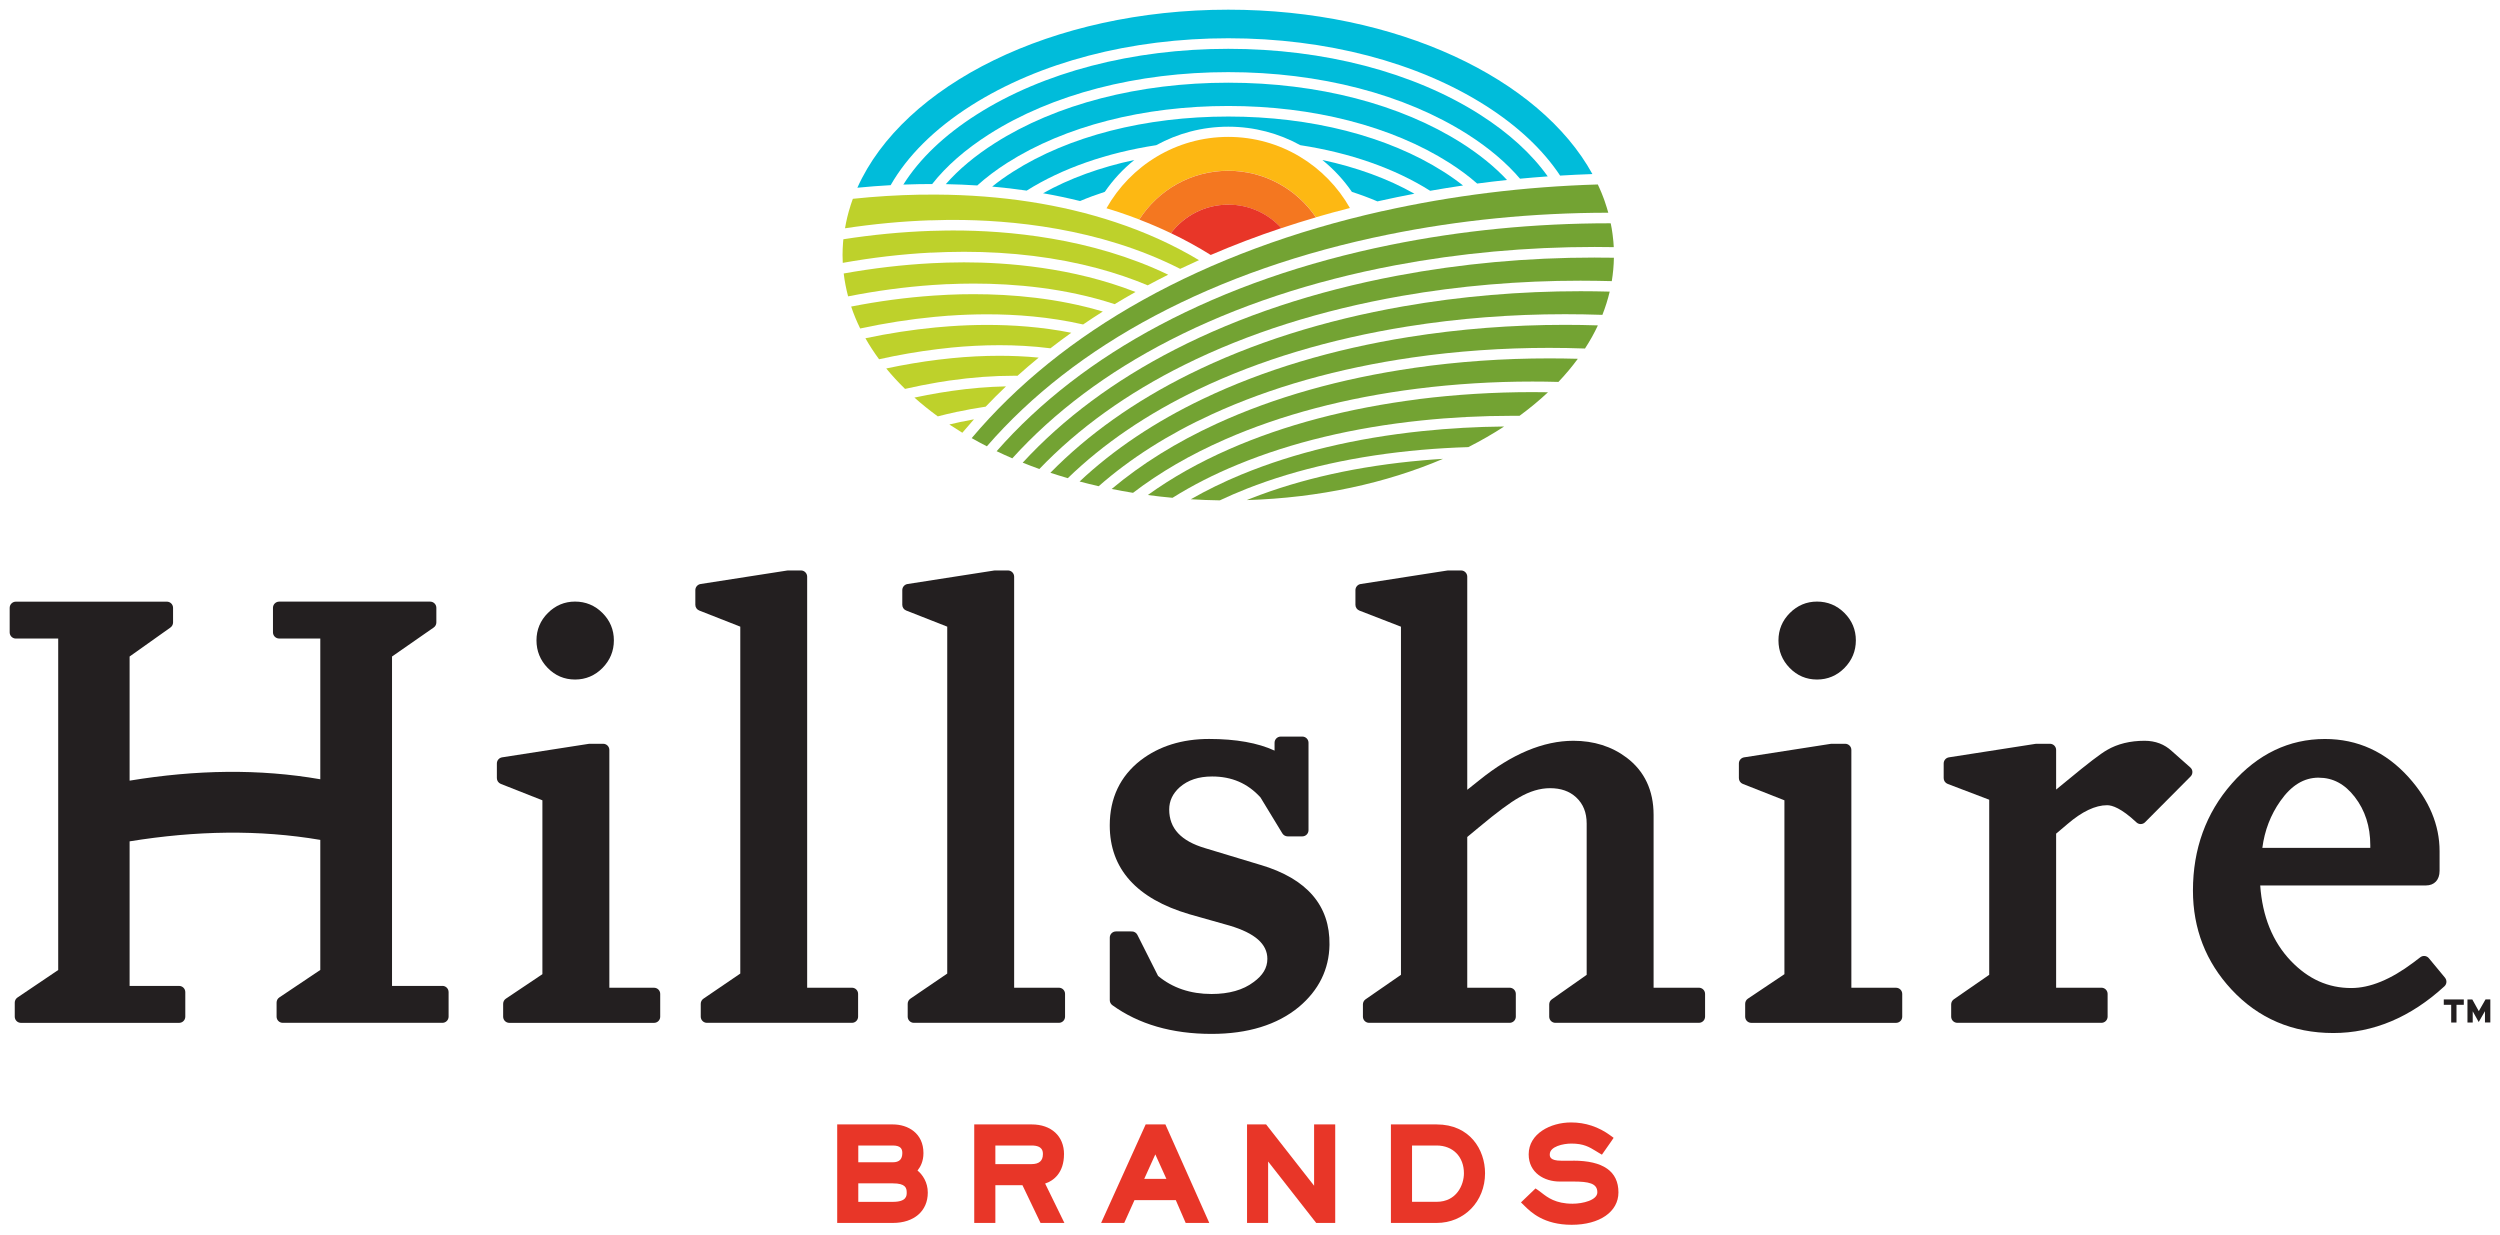
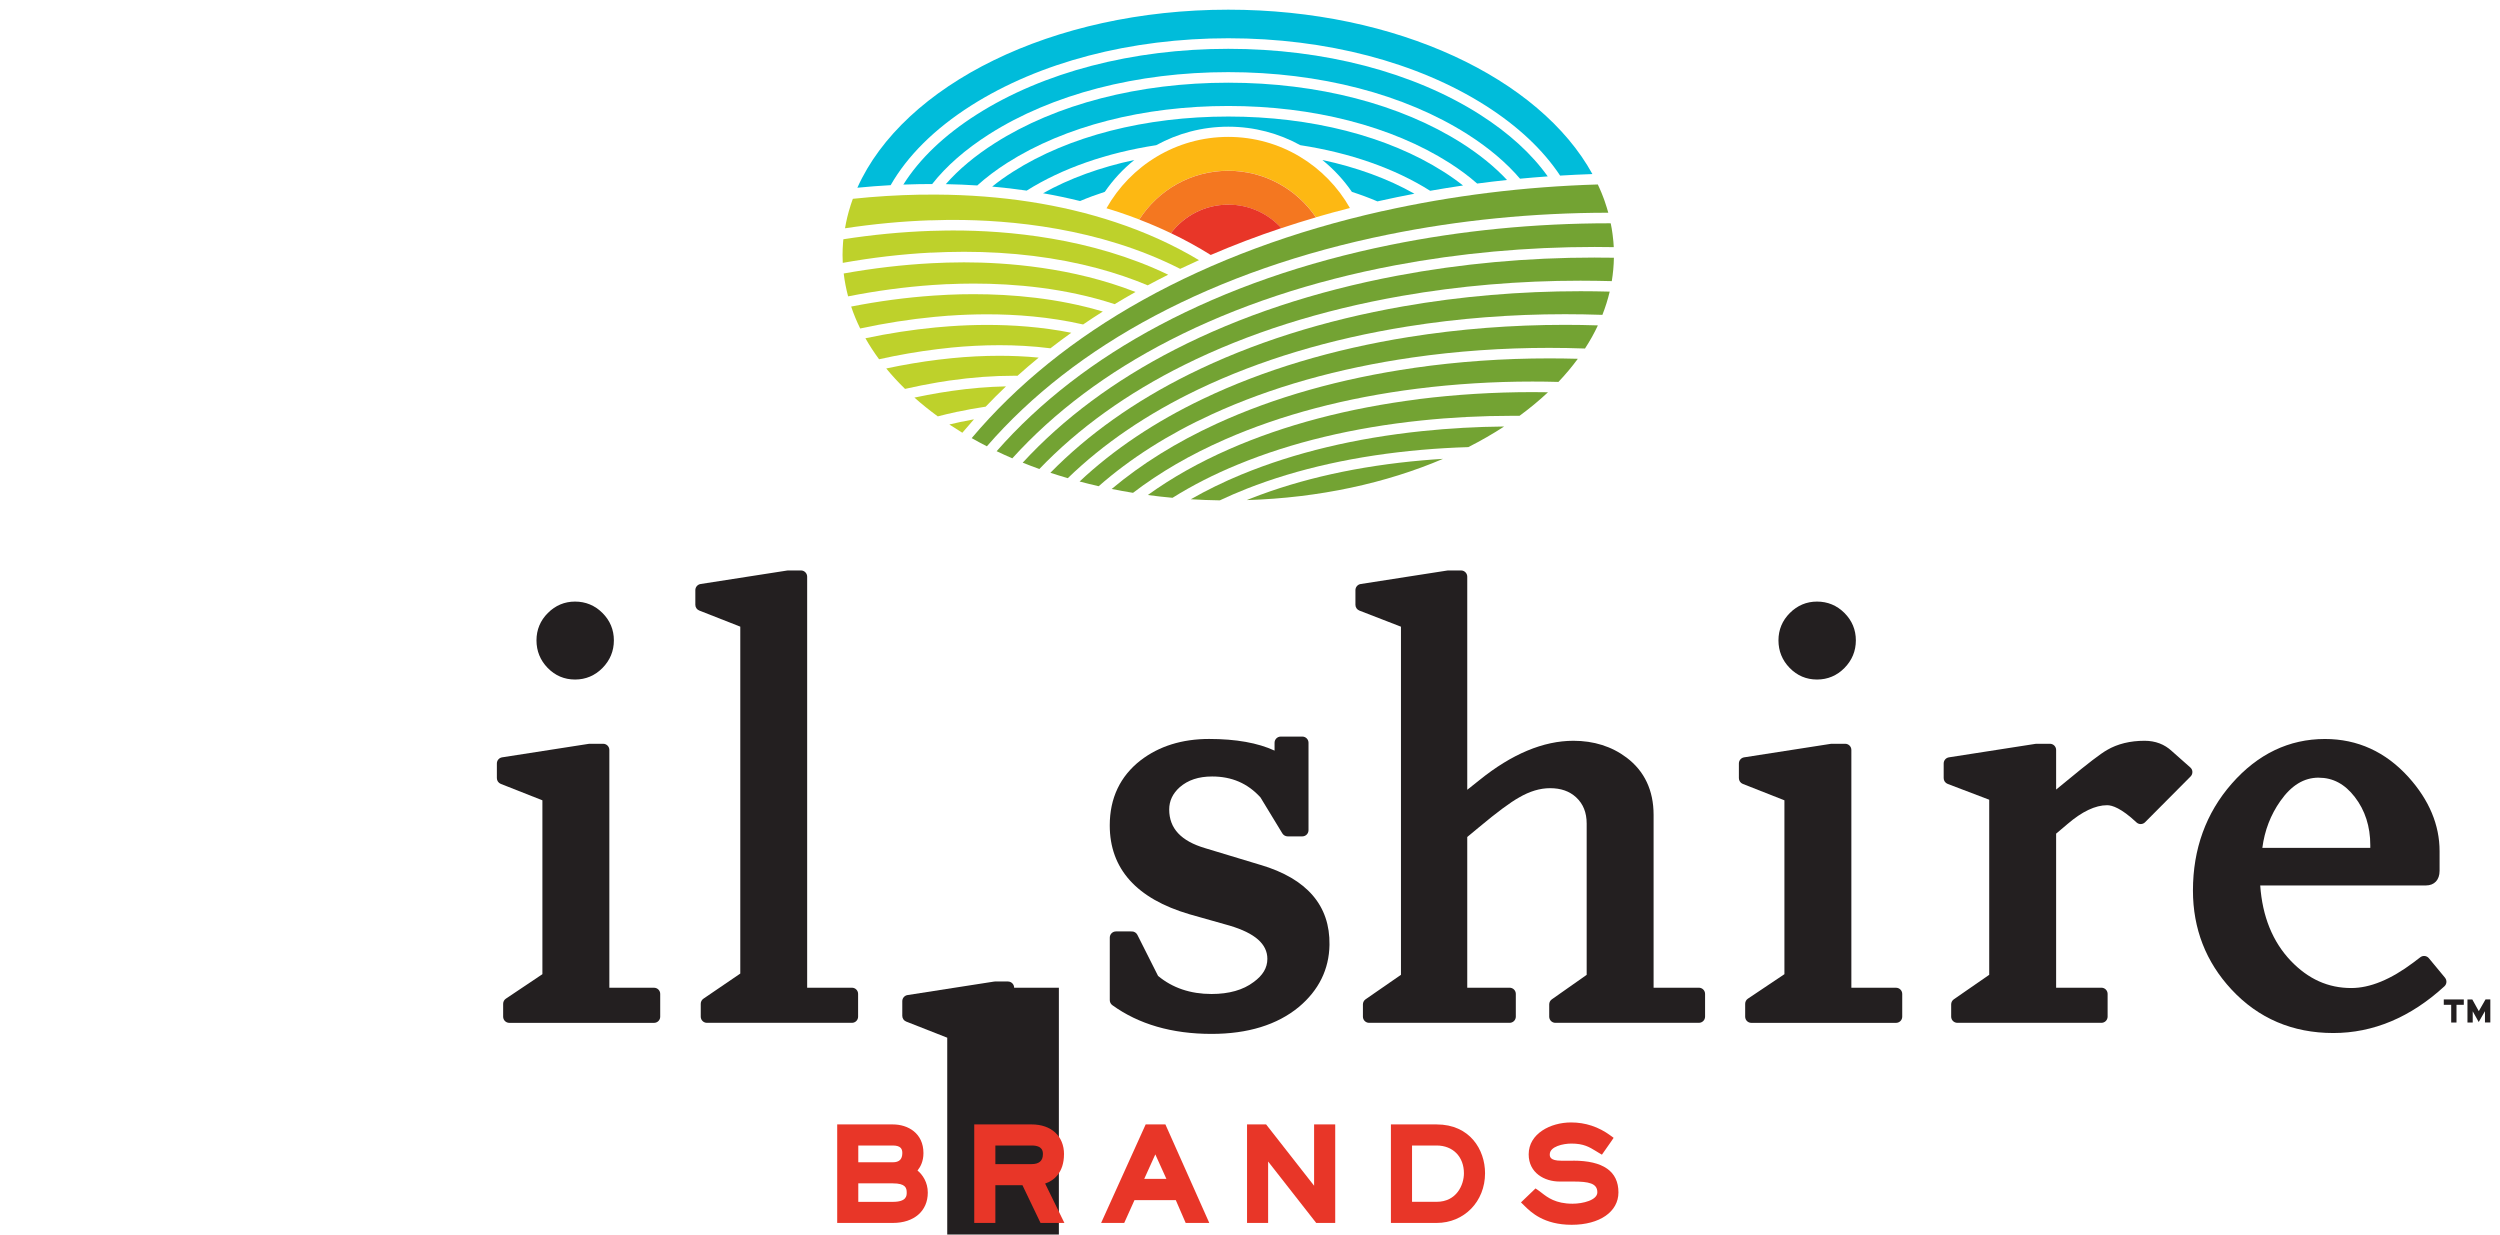
<svg xmlns="http://www.w3.org/2000/svg" xmlns:ns1="http://www.inkscape.org/namespaces/inkscape" xmlns:ns2="http://sodipodi.sourceforge.net/DTD/sodipodi-0.dtd" width="258.559" height="127.679" viewBox="0 0 68.41 33.782" version="1.1" id="svg683" ns1:version="0.92.0 r15299" ns2:docname="hillshire brands.svg">
  <defs id="defs677">
    <clipPath id="clipPath56" clipPathUnits="userSpaceOnUse">
      <path ns1:connector-curvature="0" id="path54" d="M 403.92,488.839 H 211.501 v -94.26 H 403.92 Z" />
    </clipPath>
    <clipPath id="clipPath64" clipPathUnits="userSpaceOnUse">
      <path style="clip-rule:evenodd" ns1:connector-curvature="0" id="path62" d="M 212.501,488.836 H 460.879 V 377.929 H 212.501 Z" />
    </clipPath>
    <clipPath id="clipPath72" clipPathUnits="userSpaceOnUse">
      <path ns1:connector-curvature="0" id="path70" d="M 0,792 H 612 V 0 H 0 Z" />
    </clipPath>
    <clipPath id="clipPath80" clipPathUnits="userSpaceOnUse">
      <path ns1:connector-curvature="0" id="path78" d="m 0.24,792.24 h 612 v -792 h -612 z" />
    </clipPath>
  </defs>
  <ns2:namedview id="base" pagecolor="#ffffff" bordercolor="#666666" borderopacity="1.0" ns1:pageopacity="0.0" ns1:pageshadow="2" ns1:zoom="3.5145415" ns1:cx="128.94601" ns1:cy="62.837379" ns1:document-units="mm" ns1:current-layer="layer1" showgrid="false" fit-margin-top="0" fit-margin-left="0" fit-margin-right="0" fit-margin-bottom="0" units="px" ns1:window-width="1280" ns1:window-height="744" ns1:window-x="-4" ns1:window-y="-4" ns1:window-maximized="1" />
  <g ns1:label="Layer 1" ns1:groupmode="layer" id="layer1" transform="translate(21.644,-131.677)">
    <g id="g1739" transform="translate(0.265,-0.265)">
-       <path d="m -9.802,158.921 h -1.38 v -9.014 l 1.14,-0.793 c 0.046,-0.032 0.073,-0.084 0.073,-0.139 v -0.401 c 0,-0.093 -0.076,-0.169 -0.17,-0.169 h -4.131 c -0.093,0 -0.17,0.076 -0.17,0.169 v 0.672 c 0,0.093 0.076,0.169 0.17,0.169 h 1.125 v 3.851 c -1.672,-0.29 -3.396,-0.262 -5.218,0.038 v -3.397 l 1.117,-0.793 c 0.045,-0.032 0.072,-0.084 0.072,-0.138 v -0.401 c 0,-0.093 -0.076,-0.169 -0.17,-0.169 h -4.131 c -0.094,0 -0.17,0.076 -0.17,0.169 v 0.672 c 0,0.093 0.076,0.169 0.17,0.169 h 1.158 v 9.07 l -1.114,0.752 c -0.047,0.032 -0.075,0.084 -0.075,0.14 v 0.385 c 0,0.093 0.076,0.169 0.17,0.169 h 4.328 c 0.093,0 0.169,-0.076 0.169,-0.169 v -0.672 c 0,-0.094 -0.076,-0.17 -0.169,-0.17 h -1.355 v -3.956 c 1.822,-0.295 3.546,-0.324 5.218,-0.04 v 3.559 l -1.121,0.752 c -0.047,0.031 -0.075,0.084 -0.075,0.141 v 0.385 c 0,0.093 0.075,0.169 0.169,0.169 h 4.369 c 0.093,0 0.169,-0.076 0.169,-0.169 v -0.672 c 0,-0.094 -0.076,-0.17 -0.169,-0.17" style="fill:#231f20;fill-opacity:1;fill-rule:nonzero;stroke:none;stroke-width:0.353" id="path84" ns1:connector-curvature="0" />
      <path d="m -4.011,158.97 h -1.224 v -6.506 c 0,-0.094 -0.076,-0.169 -0.17,-0.169 h -0.369 c -0.008,0 -0.017,3.5e-4 -0.026,0.002 l -2.369,0.369 c -0.083,0.013 -0.144,0.084 -0.144,0.168 v 0.401 c 0,0.07 0.043,0.132 0.108,0.158 l 1.138,0.449 v 4.758 l -0.999,0.67 c -0.047,0.031 -0.075,0.084 -0.075,0.141 v 0.352 c 0,0.094 0.076,0.169 0.17,0.169 h 3.959 c 0.094,0 0.169,-0.075 0.169,-0.169 v -0.623 c 0,-0.093 -0.075,-0.169 -0.169,-0.169" style="fill:#231f20;fill-opacity:1;fill-rule:nonzero;stroke:none;stroke-width:0.353" id="path88" ns1:connector-curvature="0" />
      <path d="m -6.174,150.537 c 0.292,0 0.545,-0.107 0.752,-0.317 0.206,-0.21 0.311,-0.463 0.311,-0.754 0,-0.291 -0.105,-0.543 -0.312,-0.75 -0.207,-0.207 -0.46,-0.312 -0.751,-0.312 -0.286,0 -0.536,0.105 -0.743,0.312 -0.207,0.207 -0.312,0.459 -0.312,0.75 0,0.29 0.103,0.544 0.306,0.753 0.205,0.211 0.456,0.318 0.749,0.318" style="fill:#231f20;fill-opacity:1;fill-rule:nonzero;stroke:none;stroke-width:0.353" id="path92" ns1:connector-curvature="0" />
      <path d="m 29.976,158.97 h -1.224 v -6.506 c 0,-0.094 -0.076,-0.169 -0.17,-0.169 h -0.369 c -0.009,0 -0.018,3.5e-4 -0.026,0.002 l -2.369,0.369 c -0.083,0.013 -0.144,0.084 -0.144,0.168 v 0.401 c 0,0.07 0.042,0.132 0.107,0.158 l 1.139,0.449 v 4.758 l -0.999,0.67 c -0.047,0.031 -0.075,0.084 -0.075,0.141 v 0.352 c 0,0.094 0.076,0.169 0.169,0.169 h 3.959 c 0.094,0 0.17,-0.075 0.17,-0.169 v -0.623 c 0,-0.093 -0.076,-0.169 -0.17,-0.169" style="fill:#231f20;fill-opacity:1;fill-rule:nonzero;stroke:none;stroke-width:0.353" id="path96" ns1:connector-curvature="0" />
      <path d="m 27.812,150.537 c 0.292,0 0.545,-0.107 0.752,-0.317 0.206,-0.21 0.311,-0.463 0.311,-0.754 0,-0.291 -0.105,-0.543 -0.312,-0.75 -0.207,-0.207 -0.46,-0.312 -0.751,-0.312 -0.286,0 -0.536,0.105 -0.743,0.312 -0.207,0.207 -0.312,0.459 -0.312,0.75 0,0.29 0.103,0.544 0.306,0.753 0.205,0.211 0.456,0.318 0.749,0.318" style="fill:#231f20;fill-opacity:1;fill-rule:nonzero;stroke:none;stroke-width:0.353" id="path100" ns1:connector-curvature="0" />
      <path d="M 1.402,158.97 H 0.178 v -11.248 c 0,-0.093 -0.076,-0.17 -0.169,-0.17 h -0.352 c -0.008,0 -0.018,0.001 -0.026,0.002 l -2.369,0.369 c -0.083,0.013 -0.144,0.084 -0.144,0.168 v 0.401 c 0,0.07 0.043,0.132 0.108,0.157 l 1.122,0.441 v 9.493 l -1.008,0.687 c -0.046,0.031 -0.074,0.084 -0.074,0.14 v 0.352 c 0,0.094 0.076,0.169 0.17,0.169 h 3.967 c 0.094,0 0.169,-0.075 0.169,-0.169 v -0.623 c 0,-0.093 -0.075,-0.169 -0.169,-0.169" style="fill:#231f20;fill-opacity:1;fill-rule:nonzero;stroke:none;stroke-width:0.353" id="path104" ns1:connector-curvature="0" />
-       <path d="M 7.066,158.97 H 5.842 v -11.248 c 0,-0.093 -0.076,-0.17 -0.17,-0.17 h -0.352 c -0.009,0 -0.017,0.001 -0.026,0.002 l -2.369,0.369 c -0.083,0.013 -0.144,0.084 -0.144,0.168 v 0.401 c 0,0.07 0.043,0.132 0.108,0.157 l 1.122,0.441 v 9.493 l -1.008,0.687 c -0.046,0.031 -0.074,0.084 -0.074,0.14 v 0.352 c 0,0.094 0.076,0.169 0.17,0.169 h 3.967 c 0.094,0 0.169,-0.075 0.169,-0.169 v -0.623 c 0,-0.093 -0.075,-0.169 -0.169,-0.169" style="fill:#231f20;fill-opacity:1;fill-rule:nonzero;stroke:none;stroke-width:0.353" id="path108" ns1:connector-curvature="0" />
+       <path d="M 7.066,158.97 H 5.842 c 0,-0.093 -0.076,-0.17 -0.17,-0.17 h -0.352 c -0.009,0 -0.017,0.001 -0.026,0.002 l -2.369,0.369 c -0.083,0.013 -0.144,0.084 -0.144,0.168 v 0.401 c 0,0.07 0.043,0.132 0.108,0.157 l 1.122,0.441 v 9.493 l -1.008,0.687 c -0.046,0.031 -0.074,0.084 -0.074,0.14 v 0.352 c 0,0.094 0.076,0.169 0.17,0.169 h 3.967 c 0.094,0 0.169,-0.075 0.169,-0.169 v -0.623 c 0,-0.093 -0.075,-0.169 -0.169,-0.169" style="fill:#231f20;fill-opacity:1;fill-rule:nonzero;stroke:none;stroke-width:0.353" id="path108" ns1:connector-curvature="0" />
      <path d="m 12.588,155.611 -1.518,-0.459 c -0.663,-0.196 -0.985,-0.542 -0.985,-1.058 0,-0.236 0.095,-0.436 0.286,-0.609 0.227,-0.198 0.518,-0.295 0.888,-0.295 0.539,0 0.972,0.187 1.323,0.572 l 0.599,0.985 c 0.031,0.05 0.085,0.082 0.145,0.082 h 0.402 c 0.093,0 0.169,-0.076 0.169,-0.17 v -2.392 c 0,-0.093 -0.076,-0.169 -0.169,-0.169 h -0.59 c -0.094,0 -0.17,0.076 -0.17,0.169 v 0.215 c -0.458,-0.212 -1.059,-0.319 -1.791,-0.319 -0.739,0 -1.37,0.197 -1.875,0.585 -0.56,0.436 -0.844,1.035 -0.844,1.78 0,1.187 0.733,2.006 2.181,2.432 l 1.096,0.31 c 0.697,0.207 1.036,0.505 1.036,0.911 0,0.244 -0.123,0.452 -0.377,0.635 -0.285,0.216 -0.673,0.326 -1.151,0.326 -0.577,0 -1.069,-0.167 -1.463,-0.495 l -0.566,-1.124 c -0.029,-0.057 -0.087,-0.093 -0.152,-0.093 H 8.628 c -0.093,0 -0.169,0.076 -0.169,0.169 v 1.712 c 0,0.054 0.026,0.105 0.07,0.137 0.72,0.521 1.633,0.786 2.714,0.786 0.992,0 1.796,-0.247 2.389,-0.736 0.545,-0.457 0.828,-1.029 0.839,-1.7 0.018,-1.074 -0.616,-1.81 -1.883,-2.188" style="fill:#231f20;fill-opacity:1;fill-rule:nonzero;stroke:none;stroke-width:0.353" id="path112" ns1:connector-curvature="0" />
      <path d="m 24.58,158.97 h -1.24 v -4.729 c 0,-0.67 -0.249,-1.198 -0.74,-1.568 -0.405,-0.305 -0.895,-0.46 -1.454,-0.46 -0.823,0 -1.689,0.363 -2.573,1.077 l -0.332,0.264 v -5.832 c 0,-0.093 -0.076,-0.17 -0.169,-0.17 h -0.352 c -0.009,0 -0.018,0.001 -0.026,0.002 l -2.369,0.369 c -0.083,0.013 -0.144,0.084 -0.144,0.168 v 0.401 c 0,0.07 0.043,0.132 0.108,0.158 l 1.138,0.441 v 9.526 l -0.968,0.67 c -0.046,0.032 -0.073,0.084 -0.073,0.139 v 0.336 c 0,0.094 0.076,0.169 0.17,0.169 h 3.844 c 0.093,0 0.17,-0.075 0.17,-0.169 v -0.623 c 0,-0.093 -0.076,-0.169 -0.17,-0.169 h -1.159 v -4.125 l 0.325,-0.269 c 0.486,-0.406 0.853,-0.678 1.092,-0.811 0.289,-0.169 0.574,-0.255 0.848,-0.255 0.297,0 0.531,0.082 0.713,0.249 0.195,0.181 0.29,0.417 0.29,0.72 v 4.139 l -0.953,0.67 c -0.045,0.032 -0.072,0.083 -0.072,0.138 v 0.336 c 0,0.094 0.076,0.169 0.169,0.169 h 3.926 c 0.094,0 0.17,-0.075 0.17,-0.169 v -0.623 c 0,-0.093 -0.076,-0.169 -0.17,-0.169" style="fill:#231f20;fill-opacity:1;fill-rule:nonzero;stroke:none;stroke-width:0.353" id="path116" ns1:connector-curvature="0" />
      <path d="m 37.522,152.496 c -0.201,-0.188 -0.452,-0.283 -0.747,-0.283 -0.395,0 -0.74,0.085 -1.026,0.252 -0.174,0.098 -0.528,0.369 -1.081,0.827 l -0.313,0.256 v -1.084 c 0,-0.093 -0.076,-0.169 -0.169,-0.169 h -0.369 c -0.009,0 -0.017,3.6e-4 -0.026,0.002 l -2.369,0.369 c -0.083,0.013 -0.144,0.084 -0.144,0.168 v 0.401 c 0,0.07 0.043,0.133 0.109,0.158 l 1.137,0.433 v 4.791 l -0.968,0.67 c -0.046,0.032 -0.073,0.084 -0.073,0.139 v 0.336 c 0,0.093 0.076,0.169 0.17,0.169 h 3.942 c 0.093,0 0.169,-0.076 0.169,-0.169 v -0.623 c 0,-0.093 -0.076,-0.169 -0.169,-0.169 h -1.24 v -4.216 l 0.31,-0.262 c 0.398,-0.342 0.763,-0.516 1.086,-0.516 0.138,0 0.389,0.082 0.802,0.47 0.067,0.063 0.172,0.061 0.236,-0.004 l 1.246,-1.253 c 0.033,-0.033 0.05,-0.078 0.049,-0.125 -0.001,-0.047 -0.022,-0.09 -0.057,-0.121 l -0.505,-0.447" style="fill:#231f20;fill-opacity:1;fill-rule:nonzero;stroke:none;stroke-width:0.353" id="path120" ns1:connector-curvature="0" />
      <path d="m 41.54,153.223 c 0.39,0 0.714,0.173 0.988,0.528 0.281,0.363 0.424,0.807 0.424,1.317 v 0.076 H 39.998 c 0.062,-0.477 0.228,-0.907 0.492,-1.281 0.302,-0.431 0.646,-0.641 1.05,-0.641 z m 3.458,5.475 -0.443,-0.535 c -0.058,-0.07 -0.161,-0.082 -0.233,-0.027 l -0.196,0.149 c -0.612,0.46 -1.181,0.694 -1.693,0.694 -0.635,0 -1.177,-0.244 -1.656,-0.744 -0.497,-0.522 -0.778,-1.215 -0.837,-2.063 h 4.534 c 0.231,0 0.374,-0.153 0.374,-0.399 v -0.54 c 0,-0.717 -0.285,-1.397 -0.847,-2.022 -0.627,-0.695 -1.397,-1.047 -2.29,-1.047 -0.981,0 -1.839,0.411 -2.55,1.222 -0.705,0.804 -1.062,1.788 -1.062,2.924 0,1.046 0.355,1.956 1.053,2.707 0.734,0.792 1.673,1.193 2.788,1.193 1.094,0 2.116,-0.43 3.041,-1.279 0.066,-0.061 0.073,-0.163 0.016,-0.233" style="fill:#231f20;fill-opacity:1;fill-rule:nonzero;stroke:none;stroke-width:0.353" id="path124" ns1:connector-curvature="0" />
      <path d="m 44.963,159.438 h 0.203 v 0.485 h 0.145 v -0.485 h 0.2 v -0.147 h -0.548 v 0.147" style="fill:#231f20;fill-opacity:1;fill-rule:nonzero;stroke:none;stroke-width:0.353" id="path128" ns1:connector-curvature="0" />
      <path d="m 46.105,159.291 -0.184,0.321 -0.178,-0.321 h -0.132 v 0.632 h 0.144 v -0.308 l 0.164,0.294 0.171,-0.297 v 0.31 h 0.147 v -0.632 h -0.133" style="fill:#231f20;fill-opacity:1;fill-rule:nonzero;stroke:none;stroke-width:0.353" id="path132" ns1:connector-curvature="0" />
      <path d="m 2.523,163.747 h -0.946 v -0.459 h 0.946 c 0.23,0 0.259,0.11 0.259,0.206 0,0.17 -0.084,0.253 -0.259,0.253 z m -0.946,0.577 h 0.946 c 0.349,0 0.379,0.125 0.379,0.253 0,0.082 0,0.253 -0.379,0.253 h -0.946 z m 1.621,-0.352 c 0.08,-0.1 0.162,-0.249 0.162,-0.477 0,-0.542 -0.421,-0.784 -0.837,-0.784 H 1 v 2.696 H 2.523 c 0.581,0 0.956,-0.326 0.956,-0.83 0,-0.282 -0.142,-0.49 -0.282,-0.605" style="fill:#e83628;fill-opacity:1;fill-rule:nonzero;stroke:none;stroke-width:0.353" id="path136" ns1:connector-curvature="0" />
      <path d="m 5.328,163.288 h 0.992 c 0.309,0 0.309,0.168 0.309,0.239 0,0.179 -0.104,0.27 -0.309,0.27 H 5.328 Z m 1.879,0.239 c 0,-0.496 -0.348,-0.816 -0.886,-0.816 H 4.75 v 2.696 H 5.328 v -1.033 h 0.741 l 0.495,1.033 H 7.217 l -0.527,-1.078 c 0.238,-0.077 0.516,-0.301 0.516,-0.802" style="fill:#e83628;fill-opacity:1;fill-rule:nonzero;stroke:none;stroke-width:0.353" id="path140" ns1:connector-curvature="0" />
      <path d="M 10.008,164.201 H 9.402 l 0.303,-0.67 z m -0.567,-1.49 -1.219,2.696 h 0.632 l 0.281,-0.625 h 1.13 l 0.271,0.625 h 0.646 L 9.981,162.711 H 9.442" style="fill:#e83628;fill-opacity:1;fill-rule:nonzero;stroke:none;stroke-width:0.353" id="path144" ns1:connector-curvature="0" />
      <path d="m 14.051,164.39 -1.315,-1.68 h -0.521 v 2.696 h 0.577 v -1.68 l 1.315,1.68 h 0.521 v -2.696 h -0.578 v 1.68" style="fill:#e83628;fill-opacity:1;fill-rule:nonzero;stroke:none;stroke-width:0.353" id="path148" ns1:connector-curvature="0" />
      <path d="m 17.402,164.829 h -0.672 v -1.541 h 0.672 c 0.447,0 0.748,0.306 0.748,0.761 0,0.314 -0.199,0.78 -0.748,0.78 z m 0,-2.118 h -1.25 v 2.696 h 1.25 c 0.755,0 1.326,-0.586 1.326,-1.361 0,-0.643 -0.415,-1.335 -1.326,-1.335" style="fill:#e83628;fill-opacity:1;fill-rule:nonzero;stroke:none;stroke-width:0.353" id="path152" ns1:connector-curvature="0" />
      <path d="M 21.138,163.704 H 20.811 c -0.312,0 -0.312,-0.117 -0.312,-0.173 0,-0.215 0.364,-0.296 0.593,-0.296 0.336,0 0.491,0.096 0.671,0.206 0.025,0.015 0.05,0.031 0.075,0.046 l 0.088,0.052 0.26,-0.371 0.06,-0.09 -0.087,-0.064 c -0.322,-0.237 -0.685,-0.357 -1.077,-0.357 -0.562,0 -1.16,0.306 -1.16,0.873 0,0.511 0.437,0.744 0.843,0.744 h 0.37 c 0.432,0 0.666,0.047 0.666,0.295 0,0.215 -0.397,0.312 -0.679,0.312 -0.463,0 -0.685,-0.173 -0.848,-0.3 -0.033,-0.026 -0.063,-0.049 -0.091,-0.068 l -0.074,-0.05 -0.398,0.382 0.099,0.097 c 0.17,0.167 0.524,0.516 1.288,0.516 0.766,0 1.28,-0.356 1.28,-0.886 0,-0.577 -0.417,-0.869 -1.24,-0.869" style="fill:#e83628;fill-opacity:1;fill-rule:nonzero;stroke:none;stroke-width:0.353" id="path156" ns1:connector-curvature="0" />
      <path d="m 11.702,135.688 c -1.429,0 -2.678,0.788 -3.333,1.953 0.111,0.034 0.221,0.068 0.331,0.104 0.192,0.064 0.38,0.132 0.566,0.203 0.515,-0.802 1.414,-1.334 2.436,-1.334 0.997,0 1.877,0.506 2.397,1.274 0.306,-0.09 0.617,-0.174 0.931,-0.254 -0.656,-1.161 -1.903,-1.946 -3.329,-1.946" style="fill:#fdb813;fill-opacity:1;fill-rule:nonzero;stroke:none;stroke-width:0.353" id="path160" ns1:connector-curvature="0" />
      <path d="m 11.702,136.616 c -1.023,0 -1.922,0.532 -2.436,1.334 0.298,0.115 0.587,0.239 0.867,0.373 0.359,-0.474 0.928,-0.78 1.569,-0.78 0.576,0 1.094,0.248 1.453,0.642 0.31,-0.103 0.625,-0.202 0.944,-0.295 -0.521,-0.768 -1.401,-1.274 -2.397,-1.274" style="fill:#f47720;fill-opacity:1;fill-rule:nonzero;stroke:none;stroke-width:0.353" id="path164" ns1:connector-curvature="0" />
      <path d="m 11.702,137.542 c -0.641,0 -1.21,0.307 -1.569,0.78 0.38,0.182 0.743,0.381 1.088,0.597 0.623,-0.268 1.268,-0.514 1.934,-0.736 -0.36,-0.395 -0.878,-0.642 -1.453,-0.642" style="fill:#e83628;fill-opacity:1;fill-rule:nonzero;stroke:none;stroke-width:0.353" id="path168" ns1:connector-curvature="0" />
      <path d="m 4.017,139.719 c 0.237,-0.011 0.478,-0.017 0.715,-0.017 1.13,0 2.518,0.123 3.86,0.563 0.187,-0.113 0.377,-0.224 0.571,-0.333 -1.733,-0.677 -3.539,-0.811 -4.694,-0.811 -0.155,0 -0.31,0.002 -0.464,0.007 -0.14,0.004 -0.281,0.01 -0.418,0.017 -0.803,0.042 -1.608,0.137 -2.409,0.281 0.025,0.212 0.066,0.42 0.12,0.626 0.769,-0.152 1.543,-0.257 2.314,-0.311 0.139,-0.01 0.274,-0.018 0.404,-0.024" style="fill:#bed12b;fill-opacity:1;fill-rule:nonzero;stroke:none;stroke-width:0.353" id="path172" ns1:connector-curvature="0" />
      <path d="m 4.094,142.353 c 0.598,-0.086 1.185,-0.129 1.747,-0.129 0.032,0 0.062,0.001 0.093,0.001 0.188,-0.169 0.381,-0.334 0.58,-0.497 -0.38,-0.037 -0.744,-0.05 -1.075,-0.05 -0.428,0 -0.867,0.022 -1.306,0.066 -0.114,0.011 -0.232,0.024 -0.354,0.039 -0.48,0.059 -0.96,0.14 -1.437,0.242 0.157,0.192 0.329,0.378 0.514,0.559 0.3,-0.068 0.6,-0.128 0.901,-0.179 0.113,-0.019 0.226,-0.036 0.337,-0.053" style="fill:#bed12b;fill-opacity:1;fill-rule:nonzero;stroke:none;stroke-width:0.353" id="path176" ns1:connector-curvature="0" />
      <path d="m 4.105,141.455 c 0.448,-0.044 0.897,-0.067 1.334,-0.067 0.424,0 0.9,0.022 1.396,0.085 0.186,-0.145 0.376,-0.286 0.57,-0.425 -0.816,-0.163 -1.617,-0.215 -2.304,-0.215 -0.341,0 -0.688,0.013 -1.031,0.038 -0.126,0.009 -0.252,0.02 -0.375,0.031 -0.642,0.062 -1.284,0.161 -1.923,0.296 0.111,0.196 0.236,0.388 0.374,0.575 0.531,-0.119 1.065,-0.211 1.599,-0.277 0.123,-0.015 0.244,-0.029 0.36,-0.04" style="fill:#bed12b;fill-opacity:1;fill-rule:nonzero;stroke:none;stroke-width:0.353" id="path180" ns1:connector-curvature="0" />
      <path d="m 3.547,137.972 c 0.15,-0.005 0.3,-0.009 0.446,-0.011 0.065,-7.1e-4 0.132,-0.001 0.201,-0.001 1.503,0 3.968,0.207 6.191,1.339 0.17,-0.081 0.341,-0.16 0.515,-0.238 -0.695,-0.417 -1.459,-0.764 -2.291,-1.04 -1.48,-0.491 -3.126,-0.744 -4.894,-0.754 -0.155,-0.001 -0.311,0 -0.464,0.002 -0.603,0.011 -1.212,0.049 -1.822,0.113 -0.005,0.013 -0.009,0.025 -0.014,0.037 -0.014,0.038 -0.026,0.076 -0.039,0.114 -0.004,0.013 -0.009,0.026 -0.013,0.04 -7.055e-4,0.003 -0.001,0.006 -0.002,0.009 -0.064,0.199 -0.113,0.402 -0.147,0.607 0.778,-0.118 1.559,-0.192 2.336,-0.219" style="fill:#bed12b;fill-opacity:1;fill-rule:nonzero;stroke:none;stroke-width:0.353" id="path184" ns1:connector-curvature="0" />
      <path d="m 4.358,143.492 c -0.095,0.02 -0.192,0.043 -0.289,0.066 0.116,0.077 0.234,0.152 0.355,0.226 0.104,-0.124 0.21,-0.246 0.319,-0.368 -0.15,0.027 -0.28,0.053 -0.385,0.076" style="fill:#bed12b;fill-opacity:1;fill-rule:nonzero;stroke:none;stroke-width:0.353" id="path188" ns1:connector-curvature="0" />
      <path d="m 4.297,143.209 c 0.214,-0.046 0.474,-0.096 0.766,-0.139 0.18,-0.189 0.365,-0.374 0.556,-0.555 -0.48,0.01 -0.978,0.051 -1.484,0.124 -0.109,0.015 -0.22,0.033 -0.33,0.051 -0.231,0.038 -0.461,0.083 -0.692,0.132 0.2,0.178 0.415,0.35 0.64,0.514 0.077,-0.02 0.154,-0.039 0.231,-0.058 0.105,-0.025 0.21,-0.049 0.312,-0.071" style="fill:#bed12b;fill-opacity:1;fill-rule:nonzero;stroke:none;stroke-width:0.353" id="path192" ns1:connector-curvature="0" />
      <path d="m 4.048,140.581 c 0.35,-0.025 0.704,-0.038 1.052,-0.038 0.778,0 1.699,0.065 2.629,0.278 0.176,-0.12 0.356,-0.238 0.539,-0.354 -1.234,-0.369 -2.496,-0.475 -3.536,-0.475 -0.233,0 -0.47,0.005 -0.702,0.016 -0.127,0.006 -0.261,0.014 -0.397,0.023 -0.751,0.052 -1.502,0.153 -2.251,0.3 0.068,0.204 0.151,0.404 0.247,0.6 0.676,-0.146 1.356,-0.253 2.036,-0.318 0.126,-0.012 0.254,-0.023 0.382,-0.033" style="fill:#bed12b;fill-opacity:1;fill-rule:nonzero;stroke:none;stroke-width:0.353" id="path196" ns1:connector-curvature="0" />
      <path d="m 3.572,138.856 c 0.139,-0.007 0.282,-0.013 0.425,-0.017 0.156,-0.005 0.315,-0.007 0.472,-0.007 1.306,0 2.537,0.152 3.66,0.453 0.481,0.129 0.937,0.284 1.367,0.465 0.185,-0.099 0.371,-0.196 0.561,-0.291 -2.118,-1.02 -4.435,-1.21 -5.864,-1.21 -0.068,0 -0.133,3.5e-4 -0.198,0.001 -0.144,0.002 -0.292,0.005 -0.44,0.01 -0.794,0.028 -1.591,0.105 -2.386,0.229 -0.003,0.03 -0.006,0.059 -0.009,0.088 -0.002,0.023 -0.002,0.046 -0.004,0.069 -0.002,0.034 -0.005,0.067 -0.006,0.101 -0.002,0.057 -0.004,0.115 -0.004,0.172 0,0.072 0.002,0.144 0.006,0.216 0.804,-0.144 1.612,-0.239 2.418,-0.281" style="fill:#bed12b;fill-opacity:1;fill-rule:nonzero;stroke:none;stroke-width:0.353" id="path200" ns1:connector-curvature="0" />
      <path d="m 15.913,137.72 c -2.424,0.544 -4.627,1.362 -6.55,2.432 -1.876,1.045 -3.447,2.313 -4.683,3.779 0.135,0.077 0.274,0.151 0.416,0.224 1.211,-1.395 2.751,-2.593 4.59,-3.569 1.878,-0.997 4.028,-1.746 6.388,-2.225 1.942,-0.395 3.969,-0.596 6.026,-0.598 -0.012,-0.043 -0.024,-0.085 -0.037,-0.127 -0.002,-0.006 -0.003,-0.011 -0.005,-0.017 -0.018,-0.057 -0.037,-0.114 -0.056,-0.171 -3.52e-4,-3.5e-4 -3.52e-4,-7e-4 -7.05e-4,-0.001 -0.003,-0.008 -0.005,-0.016 -0.008,-0.024 -0.007,-0.018 -0.014,-0.037 -0.02,-0.055 -0.012,-0.033 -0.025,-0.065 -0.038,-0.098 -0.007,-0.019 -0.015,-0.038 -0.023,-0.058 -0.013,-0.032 -0.027,-0.064 -0.041,-0.095 -0.009,-0.019 -0.017,-0.037 -0.025,-0.056 -0.011,-0.024 -0.022,-0.047 -0.033,-0.071 -2.016,0.06 -3.999,0.306 -5.898,0.731" style="fill:#73a333;fill-opacity:1;fill-rule:nonzero;stroke:none;stroke-width:0.353" id="path204" ns1:connector-curvature="0" />
      <path d="m 12.317,145.583 c -0.037,0.015 -0.073,0.03 -0.11,0.044 1.983,-0.06 3.822,-0.467 5.371,-1.129 -0.186,0.011 -0.37,0.025 -0.554,0.041 -1.752,0.153 -3.336,0.504 -4.707,1.044" style="fill:#73a333;fill-opacity:1;fill-rule:nonzero;stroke:none;stroke-width:0.353" id="path208" ns1:connector-curvature="0" />
      <path d="m 16.783,142.01 c -2.004,0.289 -3.824,0.803 -5.407,1.53 -1.095,0.503 -2.053,1.1 -2.865,1.782 0.192,0.039 0.387,0.074 0.584,0.106 0.728,-0.557 1.571,-1.047 2.521,-1.463 1.539,-0.675 3.308,-1.141 5.256,-1.387 1.025,-0.129 2.086,-0.195 3.152,-0.195 0.236,0 0.473,0.003 0.712,0.01 0.194,-0.204 0.371,-0.416 0.531,-0.633 -0.262,-0.007 -0.525,-0.011 -0.784,-0.011 -1.255,0 -2.499,0.087 -3.7,0.26" style="fill:#73a333;fill-opacity:1;fill-rule:nonzero;stroke:none;stroke-width:0.353" id="path212" ns1:connector-curvature="0" />
      <path d="m 16.49,140.325 c -2.17,0.38 -4.142,1.006 -5.862,1.86 -1.495,0.743 -2.767,1.646 -3.794,2.694 0.156,0.051 0.315,0.101 0.476,0.148 0.976,-0.946 2.172,-1.761 3.573,-2.431 1.677,-0.802 3.6,-1.38 5.715,-1.719 1.398,-0.224 2.851,-0.337 4.318,-0.337 0.339,0 0.682,0.006 1.023,0.018 0.082,-0.208 0.149,-0.421 0.2,-0.636 -0.266,-0.007 -0.534,-0.011 -0.799,-0.011 -1.65,0 -3.282,0.139 -4.849,0.414" style="fill:#73a333;fill-opacity:1;fill-rule:nonzero;stroke:none;stroke-width:0.353" id="path216" ns1:connector-curvature="0" />
      <path d="m 22.139,138.052 c -2.051,0 -4.073,0.199 -6.009,0.593 -2.334,0.474 -4.457,1.214 -6.31,2.197 -1.782,0.946 -3.277,2.103 -4.457,3.447 0.14,0.067 0.283,0.132 0.429,0.195 1.145,-1.265 2.592,-2.35 4.312,-3.233 1.813,-0.93 3.888,-1.62 6.168,-2.05 1.761,-0.332 3.597,-0.501 5.457,-0.501 0.171,0 0.346,0.001 0.518,0.005 0.001,0 0.002,0 0.003,0 -3.53e-4,-0.006 -7.06e-4,-0.012 -0.001,-0.018 -0.003,-0.044 -0.005,-0.087 -0.009,-0.131 -0.001,-0.019 -0.004,-0.037 -0.006,-0.056 -0.004,-0.042 -0.009,-0.085 -0.014,-0.127 -0.003,-0.018 -0.005,-0.035 -0.007,-0.052 -0.006,-0.044 -0.013,-0.087 -0.02,-0.131 -0.003,-0.015 -0.006,-0.031 -0.009,-0.046 -0.005,-0.031 -0.011,-0.061 -0.017,-0.091 h -0.029" style="fill:#73a333;fill-opacity:1;fill-rule:nonzero;stroke:none;stroke-width:0.353" id="path220" ns1:connector-curvature="0" />
      <path d="m 21.729,138.99 c -1.843,0 -3.66,0.167 -5.403,0.496 -2.252,0.425 -4.301,1.106 -6.089,2.023 -1.655,0.849 -3.05,1.887 -4.161,3.094 0.149,0.06 0.301,0.117 0.456,0.173 1.066,-1.113 2.396,-2.069 3.967,-2.849 1.745,-0.867 3.744,-1.501 5.941,-1.886 1.584,-0.278 3.232,-0.418 4.899,-0.418 0.284,0 0.572,0.005 0.857,0.012 0.035,-0.21 0.054,-0.424 0.058,-0.64 -0.004,0 -0.008,-3.6e-4 -0.012,-3.6e-4 -0.17,-0.003 -0.343,-0.004 -0.513,-0.004" style="fill:#73a333;fill-opacity:1;fill-rule:nonzero;stroke:none;stroke-width:0.353" id="path224" ns1:connector-curvature="0" />
      <path d="m 16.908,142.866 c -1.921,0.243 -3.663,0.702 -5.176,1.365 -0.83,0.364 -1.576,0.784 -2.232,1.257 0.223,0.03 0.448,0.056 0.676,0.076 0.539,-0.338 1.134,-0.642 1.784,-0.909 1.471,-0.607 3.163,-1.013 5.028,-1.207 0.812,-0.085 1.65,-0.128 2.49,-0.128 0.064,0 0.129,7.1e-4 0.193,10e-4 0.279,-0.205 0.54,-0.42 0.779,-0.645 -0.142,-0.002 -0.285,-0.004 -0.426,-0.004 -1.054,0 -2.102,0.065 -3.115,0.192" style="fill:#73a333;fill-opacity:1;fill-rule:nonzero;stroke:none;stroke-width:0.353" id="path228" ns1:connector-curvature="0" />
      <path d="m 16.643,141.164 c -2.087,0.334 -3.984,0.904 -5.636,1.694 -1.314,0.628 -2.444,1.386 -3.374,2.26 0.171,0.046 0.346,0.088 0.522,0.129 0.867,-0.761 1.904,-1.421 3.1,-1.969 1.609,-0.738 3.454,-1.261 5.487,-1.554 1.214,-0.175 2.472,-0.263 3.741,-0.263 0.324,0 0.652,0.006 0.98,0.018 0.134,-0.206 0.252,-0.417 0.353,-0.633 -0.301,-0.01 -0.602,-0.015 -0.9,-0.015 -1.452,0 -2.889,0.112 -4.272,0.333" style="fill:#73a333;fill-opacity:1;fill-rule:nonzero;stroke:none;stroke-width:0.353" id="path232" ns1:connector-curvature="0" />
      <path d="m 12.071,144.923 c -0.498,0.206 -0.963,0.433 -1.395,0.681 0.262,0.016 0.527,0.026 0.794,0.03 0.238,-0.112 0.485,-0.219 0.741,-0.32 1.398,-0.55 3.008,-0.907 4.789,-1.063 0.417,-0.036 0.842,-0.061 1.27,-0.074 0.345,-0.175 0.673,-0.363 0.981,-0.564 -0.754,0.007 -1.504,0.049 -2.233,0.125 -1.837,0.191 -3.502,0.59 -4.947,1.186" style="fill:#73a333;fill-opacity:1;fill-rule:nonzero;stroke:none;stroke-width:0.353" id="path236" ns1:connector-curvature="0" />
      <path d="m 11.702,135.131 c -2.269,0 -4.361,0.536 -5.89,1.509 -0.207,0.132 -0.398,0.268 -0.571,0.408 0.319,0.028 0.634,0.065 0.944,0.11 0.972,-0.611 2.192,-1.035 3.545,-1.243 0.586,-0.322 1.257,-0.506 1.972,-0.506 0.714,0 1.386,0.184 1.971,0.506 1.357,0.208 2.58,0.634 3.553,1.248 0.298,-0.052 0.598,-0.101 0.899,-0.145 -0.163,-0.129 -0.341,-0.256 -0.534,-0.378 -1.529,-0.973 -3.621,-1.509 -5.89,-1.509" style="fill:#00bcda;fill-opacity:1;fill-rule:nonzero;stroke:none;stroke-width:0.353" id="path240" ns1:connector-curvature="0" />
      <path d="m 18.09,135.859 c -1.676,-1.066 -3.945,-1.654 -6.388,-1.654 -2.443,0 -4.712,0.587 -6.388,1.654 -0.546,0.347 -0.996,0.726 -1.342,1.122 0.29,0.005 0.577,0.018 0.861,0.036 0.238,-0.215 0.513,-0.424 0.823,-0.621 1.576,-1.002 3.723,-1.554 6.046,-1.554 2.323,0 4.47,0.552 6.046,1.554 0.285,0.181 0.54,0.372 0.764,0.569 0.271,-0.036 0.544,-0.069 0.817,-0.098 -0.331,-0.355 -0.746,-0.694 -1.24,-1.009" style="fill:#00bcda;fill-opacity:1;fill-rule:nonzero;stroke:none;stroke-width:0.353" id="path244" ns1:connector-curvature="0" />
      <path d="m 18.588,135.077 c -1.823,-1.16 -4.269,-1.799 -6.886,-1.799 -2.618,0 -5.063,0.639 -6.886,1.799 -0.89,0.566 -1.567,1.217 -2.006,1.916 0.145,-0.005 0.29,-0.01 0.435,-0.012 0.117,-0.002 0.236,-0.003 0.354,-0.003 0.382,-0.487 0.906,-0.947 1.559,-1.363 1.722,-1.096 4.046,-1.699 6.544,-1.699 2.498,0 4.822,0.604 6.544,1.699 0.588,0.374 1.07,0.785 1.439,1.217 0.252,-0.024 0.505,-0.045 0.758,-0.063 -0.437,-0.614 -1.062,-1.187 -1.856,-1.692" style="fill:#00bcda;fill-opacity:1;fill-rule:nonzero;stroke:none;stroke-width:0.353" id="path248" ns1:connector-curvature="0" />
      <path d="m 15.083,137.192 c 0.242,0.078 0.476,0.165 0.7,0.261 0.022,-0.005 0.044,-0.011 0.067,-0.015 0.313,-0.07 0.628,-0.135 0.945,-0.195 -0.728,-0.412 -1.582,-0.723 -2.519,-0.923 0.309,0.25 0.582,0.544 0.808,0.872" style="fill:#00bcda;fill-opacity:1;fill-rule:nonzero;stroke:none;stroke-width:0.353" id="path252" ns1:connector-curvature="0" />
      <path d="m 9.129,136.32 c -0.927,0.198 -1.773,0.504 -2.496,0.91 0.344,0.06 0.682,0.132 1.013,0.213 0.217,-0.092 0.442,-0.175 0.676,-0.251 0.226,-0.328 0.498,-0.623 0.808,-0.872" style="fill:#00bcda;fill-opacity:1;fill-rule:nonzero;stroke:none;stroke-width:0.353" id="path256" ns1:connector-curvature="0" />
      <path d="m 21.666,136.705 c -1.439,-2.619 -5.357,-4.498 -9.964,-4.498 -4.825,0 -8.892,2.06 -10.15,4.872 0.304,-0.03 0.608,-0.053 0.911,-0.07 0.457,-0.8 1.2,-1.541 2.198,-2.176 1.869,-1.189 4.37,-1.844 7.042,-1.844 2.672,0 5.173,0.655 7.042,1.844 0.888,0.565 1.574,1.215 2.037,1.914 0.295,-0.018 0.589,-0.032 0.886,-0.042 v 0" style="fill:#00bcda;fill-opacity:1;fill-rule:nonzero;stroke:none;stroke-width:0.353" id="path260" ns1:connector-curvature="0" />
    </g>
  </g>
</svg>